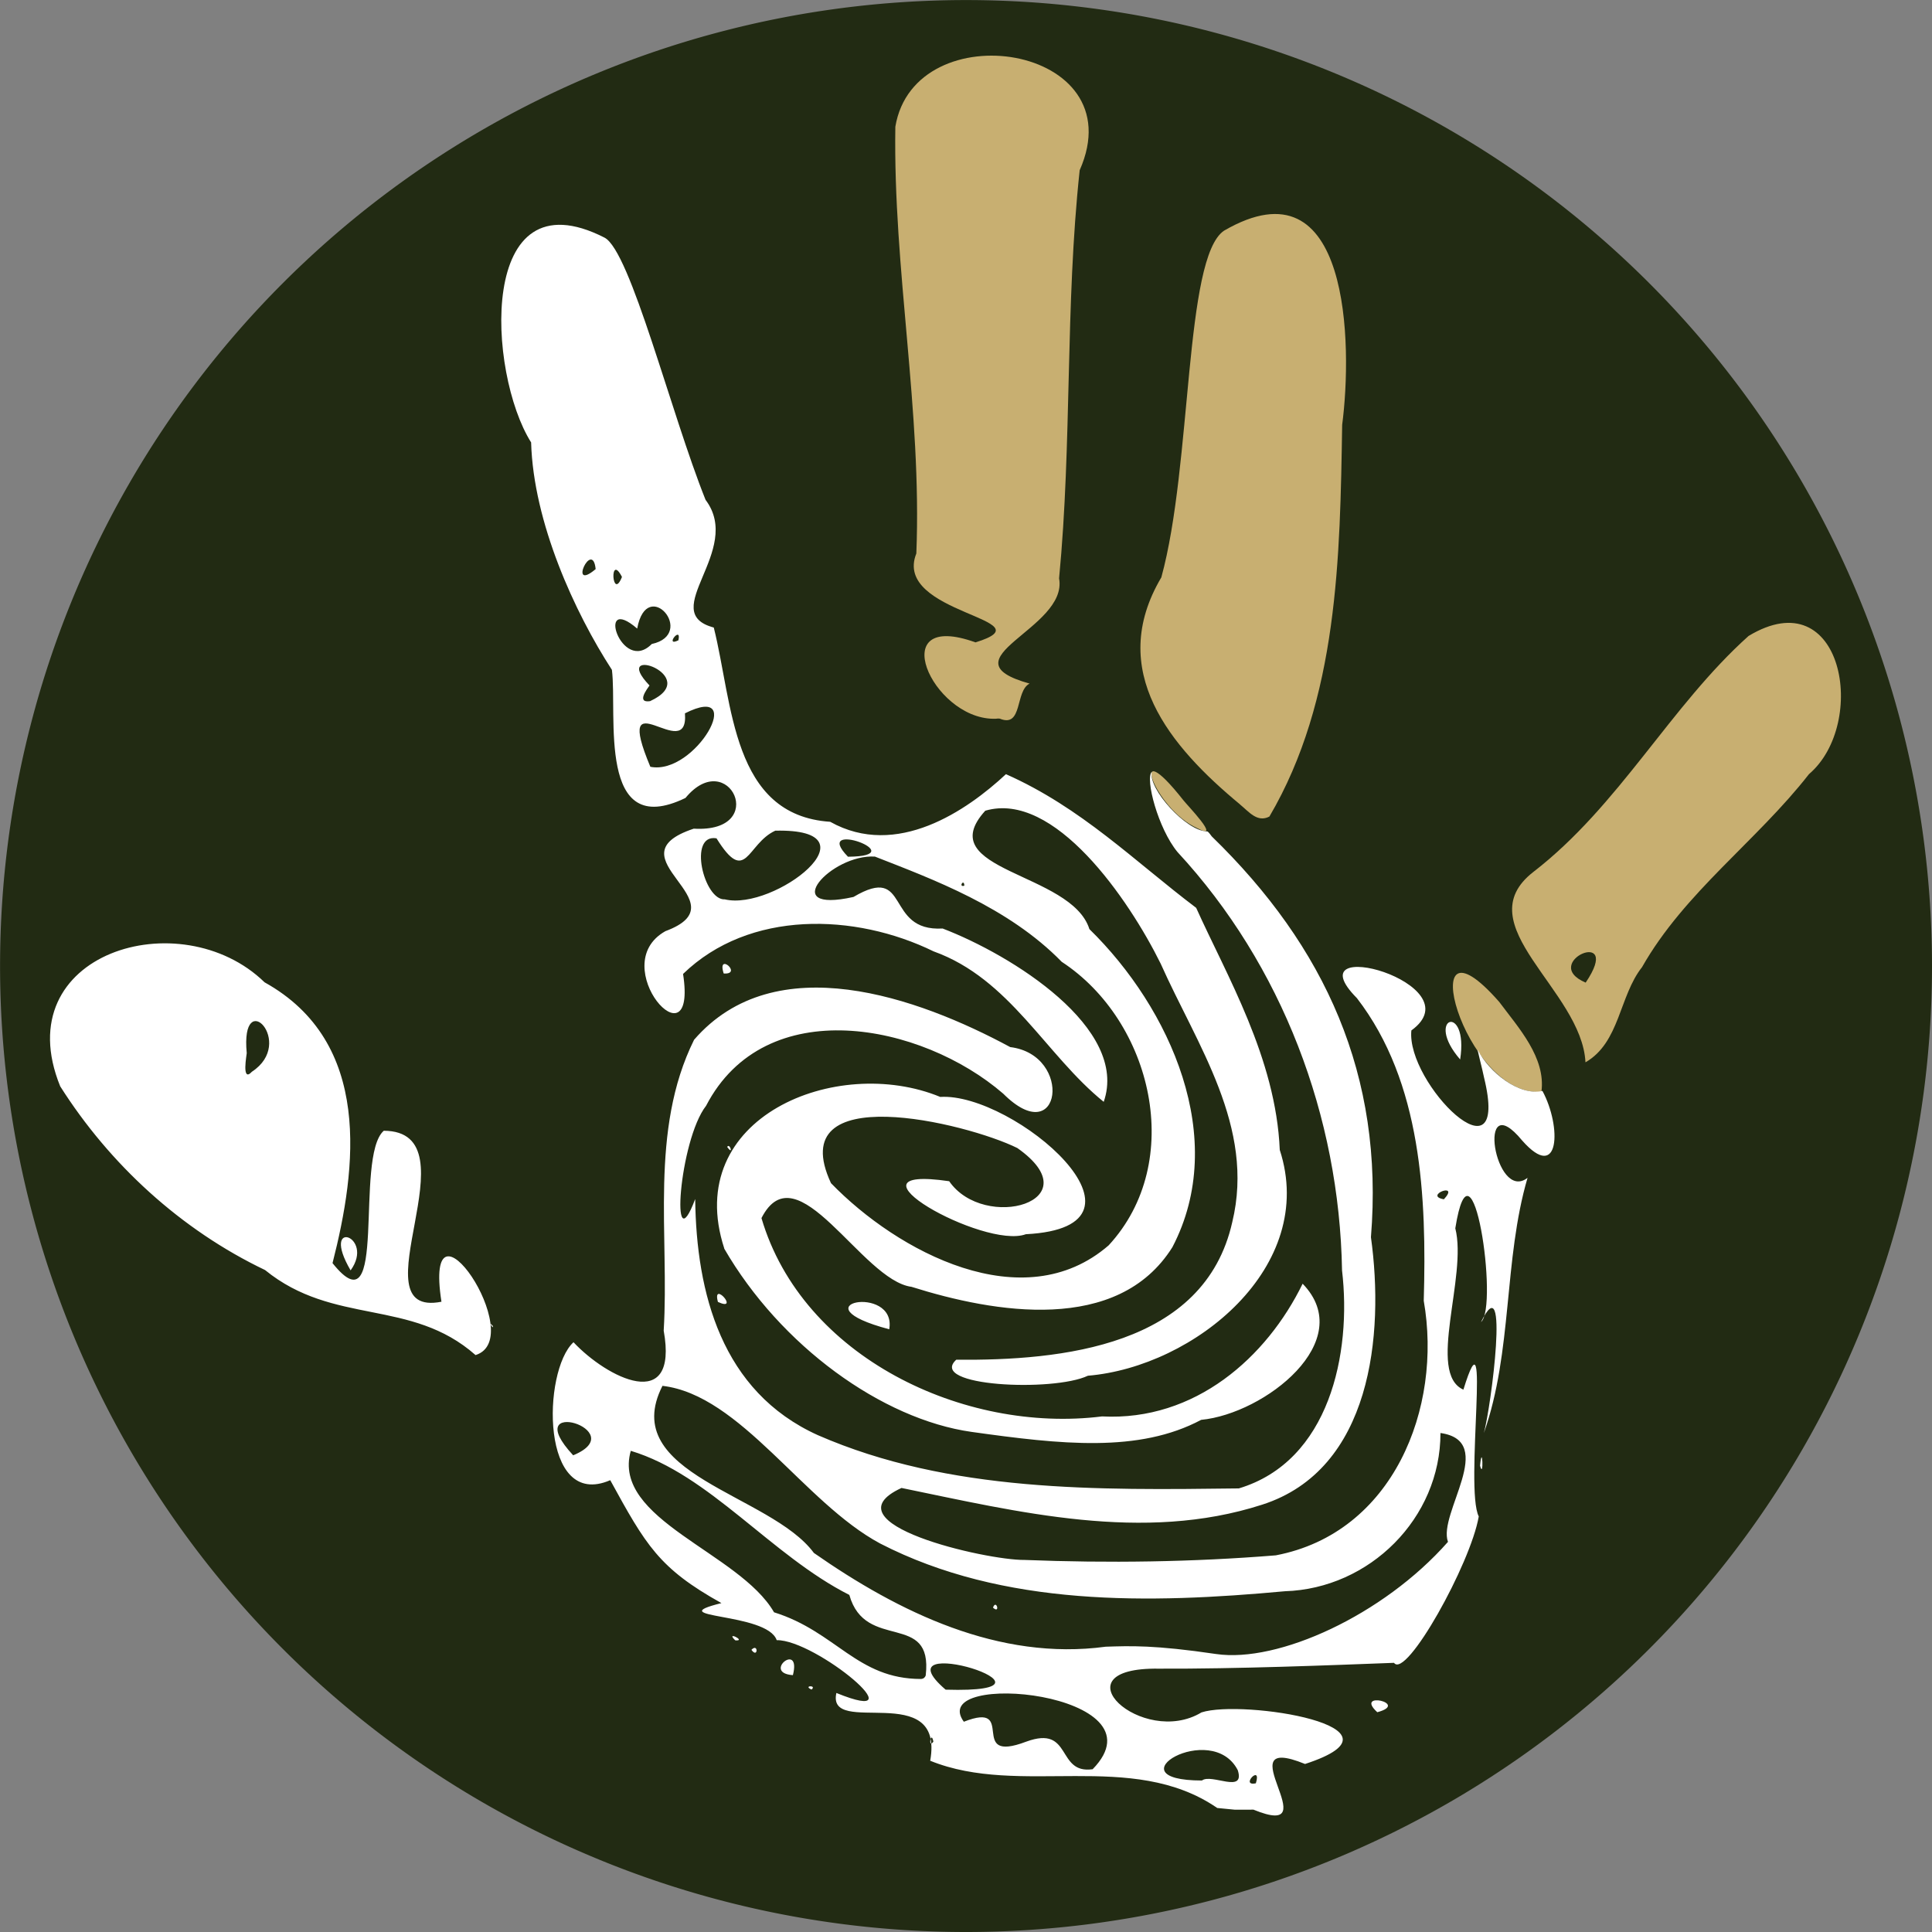
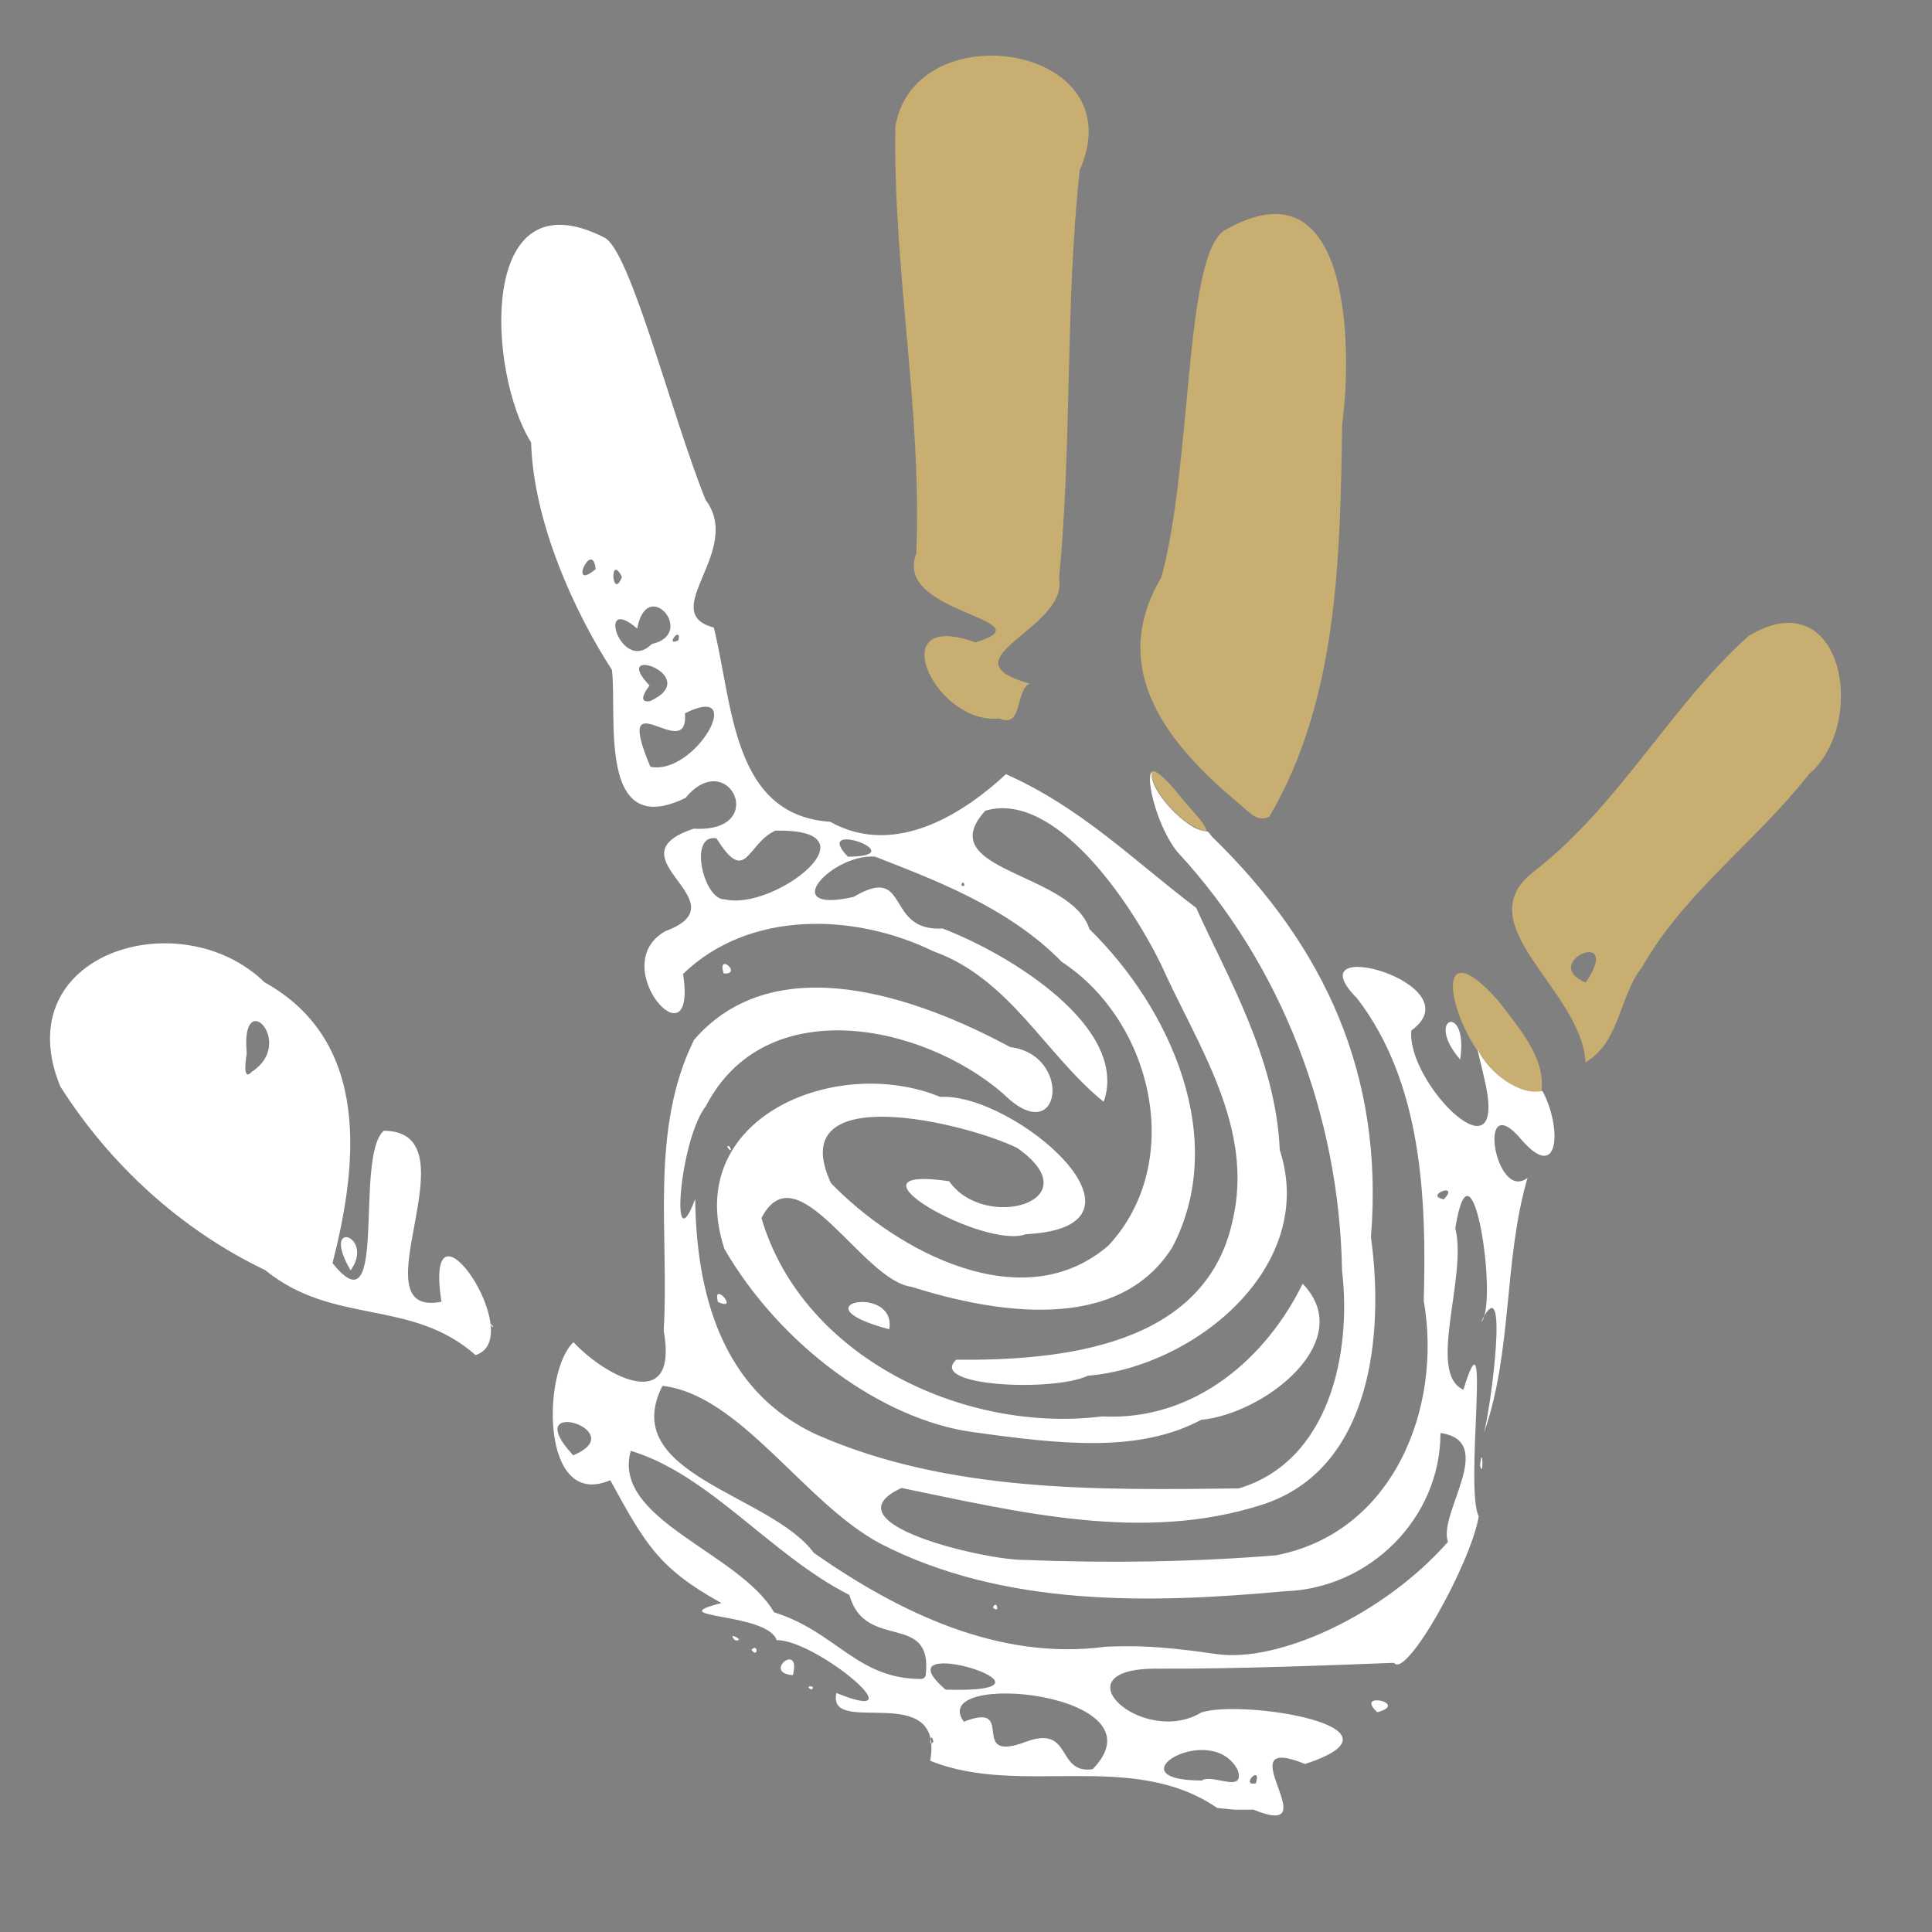
<svg xmlns="http://www.w3.org/2000/svg" xmlns:xlink="http://www.w3.org/1999/xlink" width="29.817mm" height="29.817mm" viewBox="0 0 29.817 29.817">
  <rect x="0" y="0" width="29.817" height="29.817" fill="#808080" stroke="none" />
  <title>Certificate of Authorship</title>
  <desc>Click to validate this certificate</desc>
  <a xlink:href="https://aifreemedia.eu/validate?hash=0000009A">
-     <path transform="translate(-5.74 -4.045)" d="m35.557 18.954a14.908 14.908 0 0 1-14.908 14.908 14.908 14.908 0 0 1-14.908-14.908 14.908 14.908 0 0 1 14.908-14.908 14.908 14.908 0 0 1 14.908 14.908z" fill="#222b13" stroke-width=".265" />
    <path d="m23.789 16.851c-1.201 0.095-2.026-2.958-0.65-1.387 0.295 0.397 0.721 0.857 0.65 1.387zm0.68-0.456c-0.057-1.119-1.851-2.122-0.806-2.937 1.329-1.026 2.112-2.557 3.323-3.643 1.46-0.88 1.849 1.35 0.932 2.133-0.809 1.036-1.921 1.824-2.576 2.978-0.355 0.448-0.341 1.163-0.873 1.469zm0.003-1.23c0.596-0.881-0.73-0.311 0 0zm-5.99-2.381c-0.687-0.308-1.081-1.528-0.219-0.434 0.042 0.058 0.607 0.64 0.219 0.434zm0.656-0.369c-1.076-0.89-2.069-2.061-1.215-3.504 0.478-1.738 0.351-4.936 0.968-5.351 1.95-1.132 1.984 1.766 1.823 2.997-0.033 2.039-0.061 4.238-1.123 6.045-0.187 0.097-0.314-0.072-0.453-0.186zm-3.807-1.322c-0.954-0.01-1.688-1.688-0.276-1.179 1.157-0.358-1.289-0.434-0.913-1.372 0.088-2.201-0.359-4.379-0.324-6.586 0.296-1.784 3.705-1.273 2.845 0.671-0.226 2.099-0.116 4.202-0.318 6.299 0.145 0.782-1.815 1.245-0.455 1.624-0.226 0.112-0.102 0.689-0.46 0.541-0.048-5e-3 -0.025 0.003-0.099 0.002z" fill="#c8af71" stroke-width=".043" />
    <path d="m18.783 27.901c-1.319-0.903-3.039-0.163-4.427-0.727 0.226-1.267-1.603-0.35-1.448-1.046 1.315 0.535-0.318-0.824-0.921-0.815-0.148-0.434-1.82-0.331-0.853-0.572-0.965-0.537-1.167-0.896-1.716-1.897-1.079 0.467-1.05-1.686-0.567-2.129 0.512 0.547 1.626 1.118 1.392-0.179 0.089-1.462-0.225-3.089 0.469-4.489 1.251-1.444 3.457-0.654 4.879 0.113 0.979 0.121 0.786 1.611-0.108 0.719-1.259-1.088-3.672-1.572-4.586 0.187-0.416 0.533-0.558 2.478-0.168 1.439 0.018 1.446 0.404 2.971 1.893 3.644 2.032 0.887 4.327 0.848 6.497 0.822 1.399-0.42 1.744-2.085 1.593-3.364-0.041-2.373-0.922-4.711-2.54-6.458-0.297-0.36-0.502-1.128-0.396-1.238-0.062 0.26 0.534 0.92 0.853 0.92 0.02 1.5e-5 0.059 0.062 0.072 0.077 1.751 1.701 2.66 3.688 2.457 6.186 0.208 1.502 0.011 3.586-1.679 4.128-1.837 0.593-3.768 0.111-5.566-0.258-1.183 0.547 1.306 1.118 1.899 1.111 1.29 0.051 2.595 0.033 3.878-0.071 1.811-0.346 2.574-2.272 2.283-3.929 0.046-1.594-0.029-3.37-1.031-4.67-1.006-1.014 1.838-0.224 0.84 0.498-0.083 0.816 1.538 2.424 1.121 0.724-0.018-0.098-0.113-0.456-0.094-0.419 0.172 0.334 0.629 0.71 0.996 0.629 0.299 0.553 0.267 1.423-0.313 0.765-0.718-0.872-0.423 0.968 0.083 0.576-0.373 1.273-0.228 2.676-0.674 3.938 0.11-0.397 0.401-2.623-0.044-1.712 0.276-0.237-0.138-3.07-0.397-1.447 0.19 0.741-0.444 2.237 0.125 2.49 0.439-1.425 0.015 1.518 0.237 1.957-0.125 0.73-1.121 2.517-1.308 2.259-0.973 0.037-2.431 0.095-3.628 0.09-1.616-0.024-0.256 1.226 0.657 0.675 0.632-0.205 3.356 0.224 1.598 0.796-1.262-0.513 0.403 1.196-0.796 0.705l-0.286 7.87e-4 -0.276-0.027zm0.599-0.379c0.095-0.309-0.253 0.053 0 0zm-0.279-0.202c-0.403-0.785-1.979 0.159-0.553 0.159 0.147-0.113 0.67 0.211 0.553-0.159zm-2.24-0.015c1.159-1.188-2.574-1.54-1.988-0.733 0.843-0.33 0.036 0.659 0.964 0.307 0.715-0.262 0.459 0.505 1.023 0.426zm-2.458-0.425c-0.035-0.191-0.088 0.117 0 0zm0.189-0.803c2.176 0.065-1.098-0.944 0 0zm-0.307-0.221c0.115-0.998-0.932-0.358-1.179-1.241-1.208-0.611-2.155-1.857-3.373-2.224-0.301 1.062 1.677 1.567 2.211 2.492 0.961 0.3 1.279 1.029 2.269 1.029 0.045-0.004 0.062-0.028 0.073-0.056zm8.06-2.06c-0.16-0.436 0.771-1.554-0.116-1.68 0.002 1.315-1.095 2.402-2.401 2.442-2.085 0.192-4.34 0.245-6.247-0.737-1.18-0.633-2.153-2.292-3.359-2.433-0.698 1.371 1.665 1.667 2.337 2.579 1.314 0.917 2.857 1.669 4.504 1.447 0.375-0.012 0.75-0.028 1.704 0.113 0.955 0.14 2.578-0.597 3.577-1.73zm-7.022 1.015c0.051-0.141 0.118 0.107 0 0zm-6.479-2.351c0.934-0.386-0.864-0.931 0 0zm13.438-3.951c0.257-0.277-0.322-0.057 0 0zm-1.028 7.916c-0.365-0.335 0.511-0.136 0 0zm-8.731-0.35c-0.141-0.06 0.087-0.073 0 0zm-0.288-0.222c-0.483-0.034 0.134-0.529 0 0zm-0.64-0.391c0.109-0.113 0.102 0.143 0 0zm-0.249-0.146c-0.163-0.155 0.183 0.015 0 0zm11.494-2.696c0.037-0.381 0.059 0.231 0 0zm-11.664-3.352c-0.66-2.024 1.735-2.998 3.333-2.339 1.133-0.071 3.559 2.005 1.321 2.119-0.645 0.24-2.971-1.079-1.183-0.818 0.542 0.785 2.221 0.311 1.052-0.512-0.788-0.39-3.63-1.077-2.876 0.542 1.025 1.058 2.968 2.101 4.285 0.96 1.191-1.289 0.676-3.46-0.724-4.376-0.828-0.849-2.001-1.278-2.883-1.624-0.674-0.042-1.517 0.888-0.331 0.623 0.887-0.524 0.472 0.539 1.376 0.487 1.059 0.405 2.882 1.536 2.486 2.675-0.895-0.722-1.446-1.899-2.625-2.322-1.211-0.592-2.845-0.643-3.867 0.348 0.227 1.469-1.215-0.129-0.273-0.66 1.219-0.452-0.888-1.142 0.438-1.582 1.177 0.068 0.537-1.279-0.128-0.474-1.371 0.664-1.049-1.287-1.135-1.977-0.575-0.886-1.212-2.277-1.247-3.51-0.676-1.071-0.837-4.165 1.132-3.161 0.401 0.205 1.025 2.712 1.56 4.047 0.593 0.786-0.76 1.735 0.127 1.971 0.295 1.174 0.276 2.897 1.797 2.998 1.026 0.575 2.111-0.175 2.712-0.735 1.166 0.517 1.987 1.346 2.936 2.063 0.467 1.039 1.231 2.319 1.29 3.736 0.587 1.801-1.316 3.347-2.961 3.485-0.537 0.254-2.478 0.164-2.032-0.247 1.622 0.015 3.83-0.204 4.26-2.124 0.356-1.47-0.545-2.732-1.105-3.989-0.491-0.994-1.643-2.673-2.707-2.36-0.848 0.934 1.33 0.944 1.607 1.827 1.248 1.22 2.157 3.232 1.281 4.909-0.842 1.344-2.749 1.015-4.026 0.612-0.766-0.098-1.769-2.131-2.316-1.061 0.631 2.148 3.127 3.327 5.256 3.061 1.437 0.075 2.542-0.913 3.096-2.048 0.857 0.883-0.587 2.007-1.566 2.101-0.962 0.512-2.161 0.38-3.543 0.186-1.382-0.195-2.95-1.328-3.819-2.831zm0.008-5.388c0.762 0.183 2.409-1.097 0.779-1.06-0.443 0.204-0.447 0.857-0.907 0.118-0.444-0.076-0.195 0.961 0.128 0.942zm3.697-0.211c-0.004-0.12-0.098 0.03 0 0zm-1.796-0.447c1.047-0.007-0.582-0.598 0 0zm-3.05-1.388c0.697 0.139 1.51-1.317 0.534-0.825 0.064 0.816-1.128-0.593-0.534 0.825zm-0.004-1.013c0.842-0.388-0.639-0.901-0.009-0.242-0.034 0.05-0.208 0.275 0.009 0.242zm0.026-0.882c0.699-0.152-0.074-1.062-0.225-0.238-0.648-0.559-0.246 0.715 0.225 0.238zm0.411-0.057c0.053-0.241-0.225 0.11 0 0zm-0.871-0.978c-0.197-0.384-0.154 0.386 0 0zm-0.406-0.121c-0.049-0.47-0.433 0.365 0 0zm-1.855 12.129c-0.997-0.879-2.188-0.449-3.247-1.311-1.301-0.622-2.399-1.633-3.162-2.836-0.834-2.056 1.86-2.866 3.154-1.605 1.67 0.928 1.424 2.869 1.049 4.334 0.87 1.091 0.329-1.639 0.791-2.043 1.446 0.007-0.464 2.904 0.89 2.639-0.288-1.869 1.358 0.562 0.527 0.823zm0.267-0.449c-0.082-0.097 0.017 0.075 0 0zm-3.717-3.923c0.686-0.45-0.181-1.341-0.08-0.287 0.003 0.005-0.087 0.468 0.08 0.287zm0.066-1.408-0.054-0.036zm9.77 5.383c-1.477-0.391 0.121-0.711 0 0zm-6.306-0.381c-0.127-0.118 0.149 0.093 0 0zm3.662-0.041c-0.093-0.345 0.346 0.159 0 0zm-5.669-0.487c-0.48-0.822 0.383-0.53 0 0zm5.812-1.905c0.039-0.072 0.103 0.144 0 0zm11.312-1.35c-0.567-0.654 0.135-0.885 0 0zm-11.366-1.327c-0.109-0.34 0.3 0.019 0 0zm2.874-2.264 0.024-0.011zm-1.549-0.332 0.028 3.69e-4z" fill="#fff" stroke-width=".043" />
  </a>
</svg>